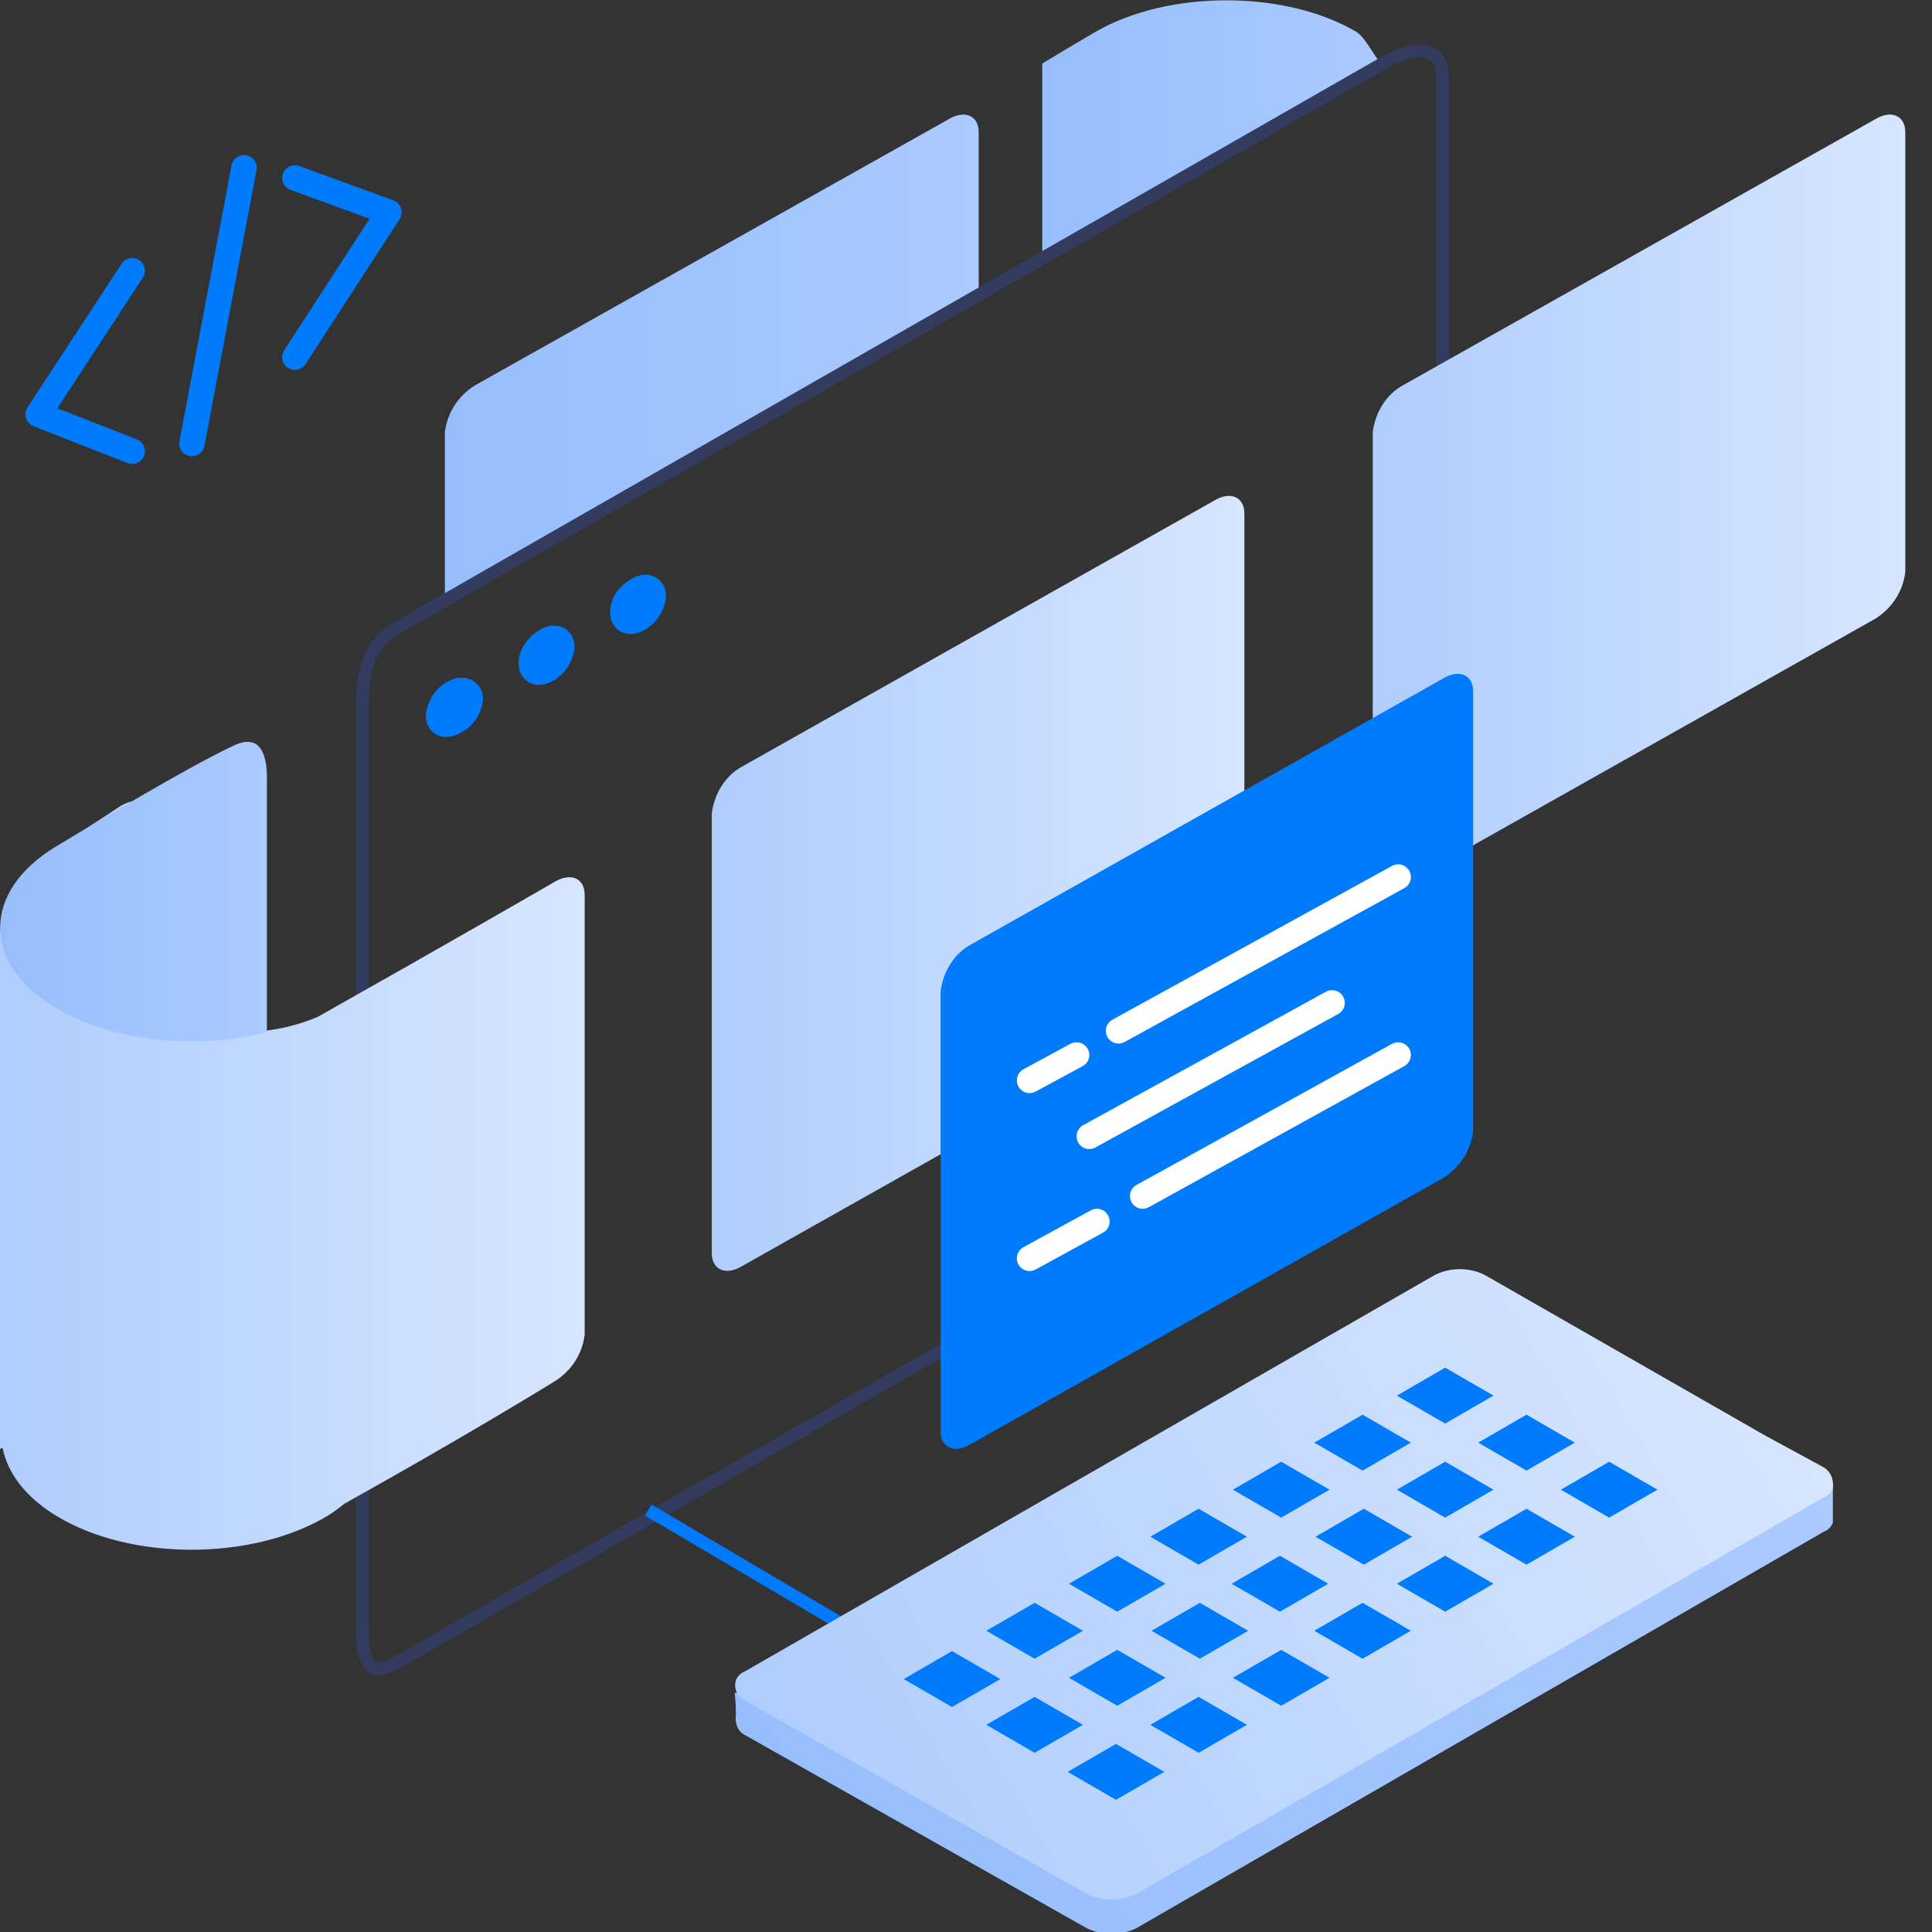
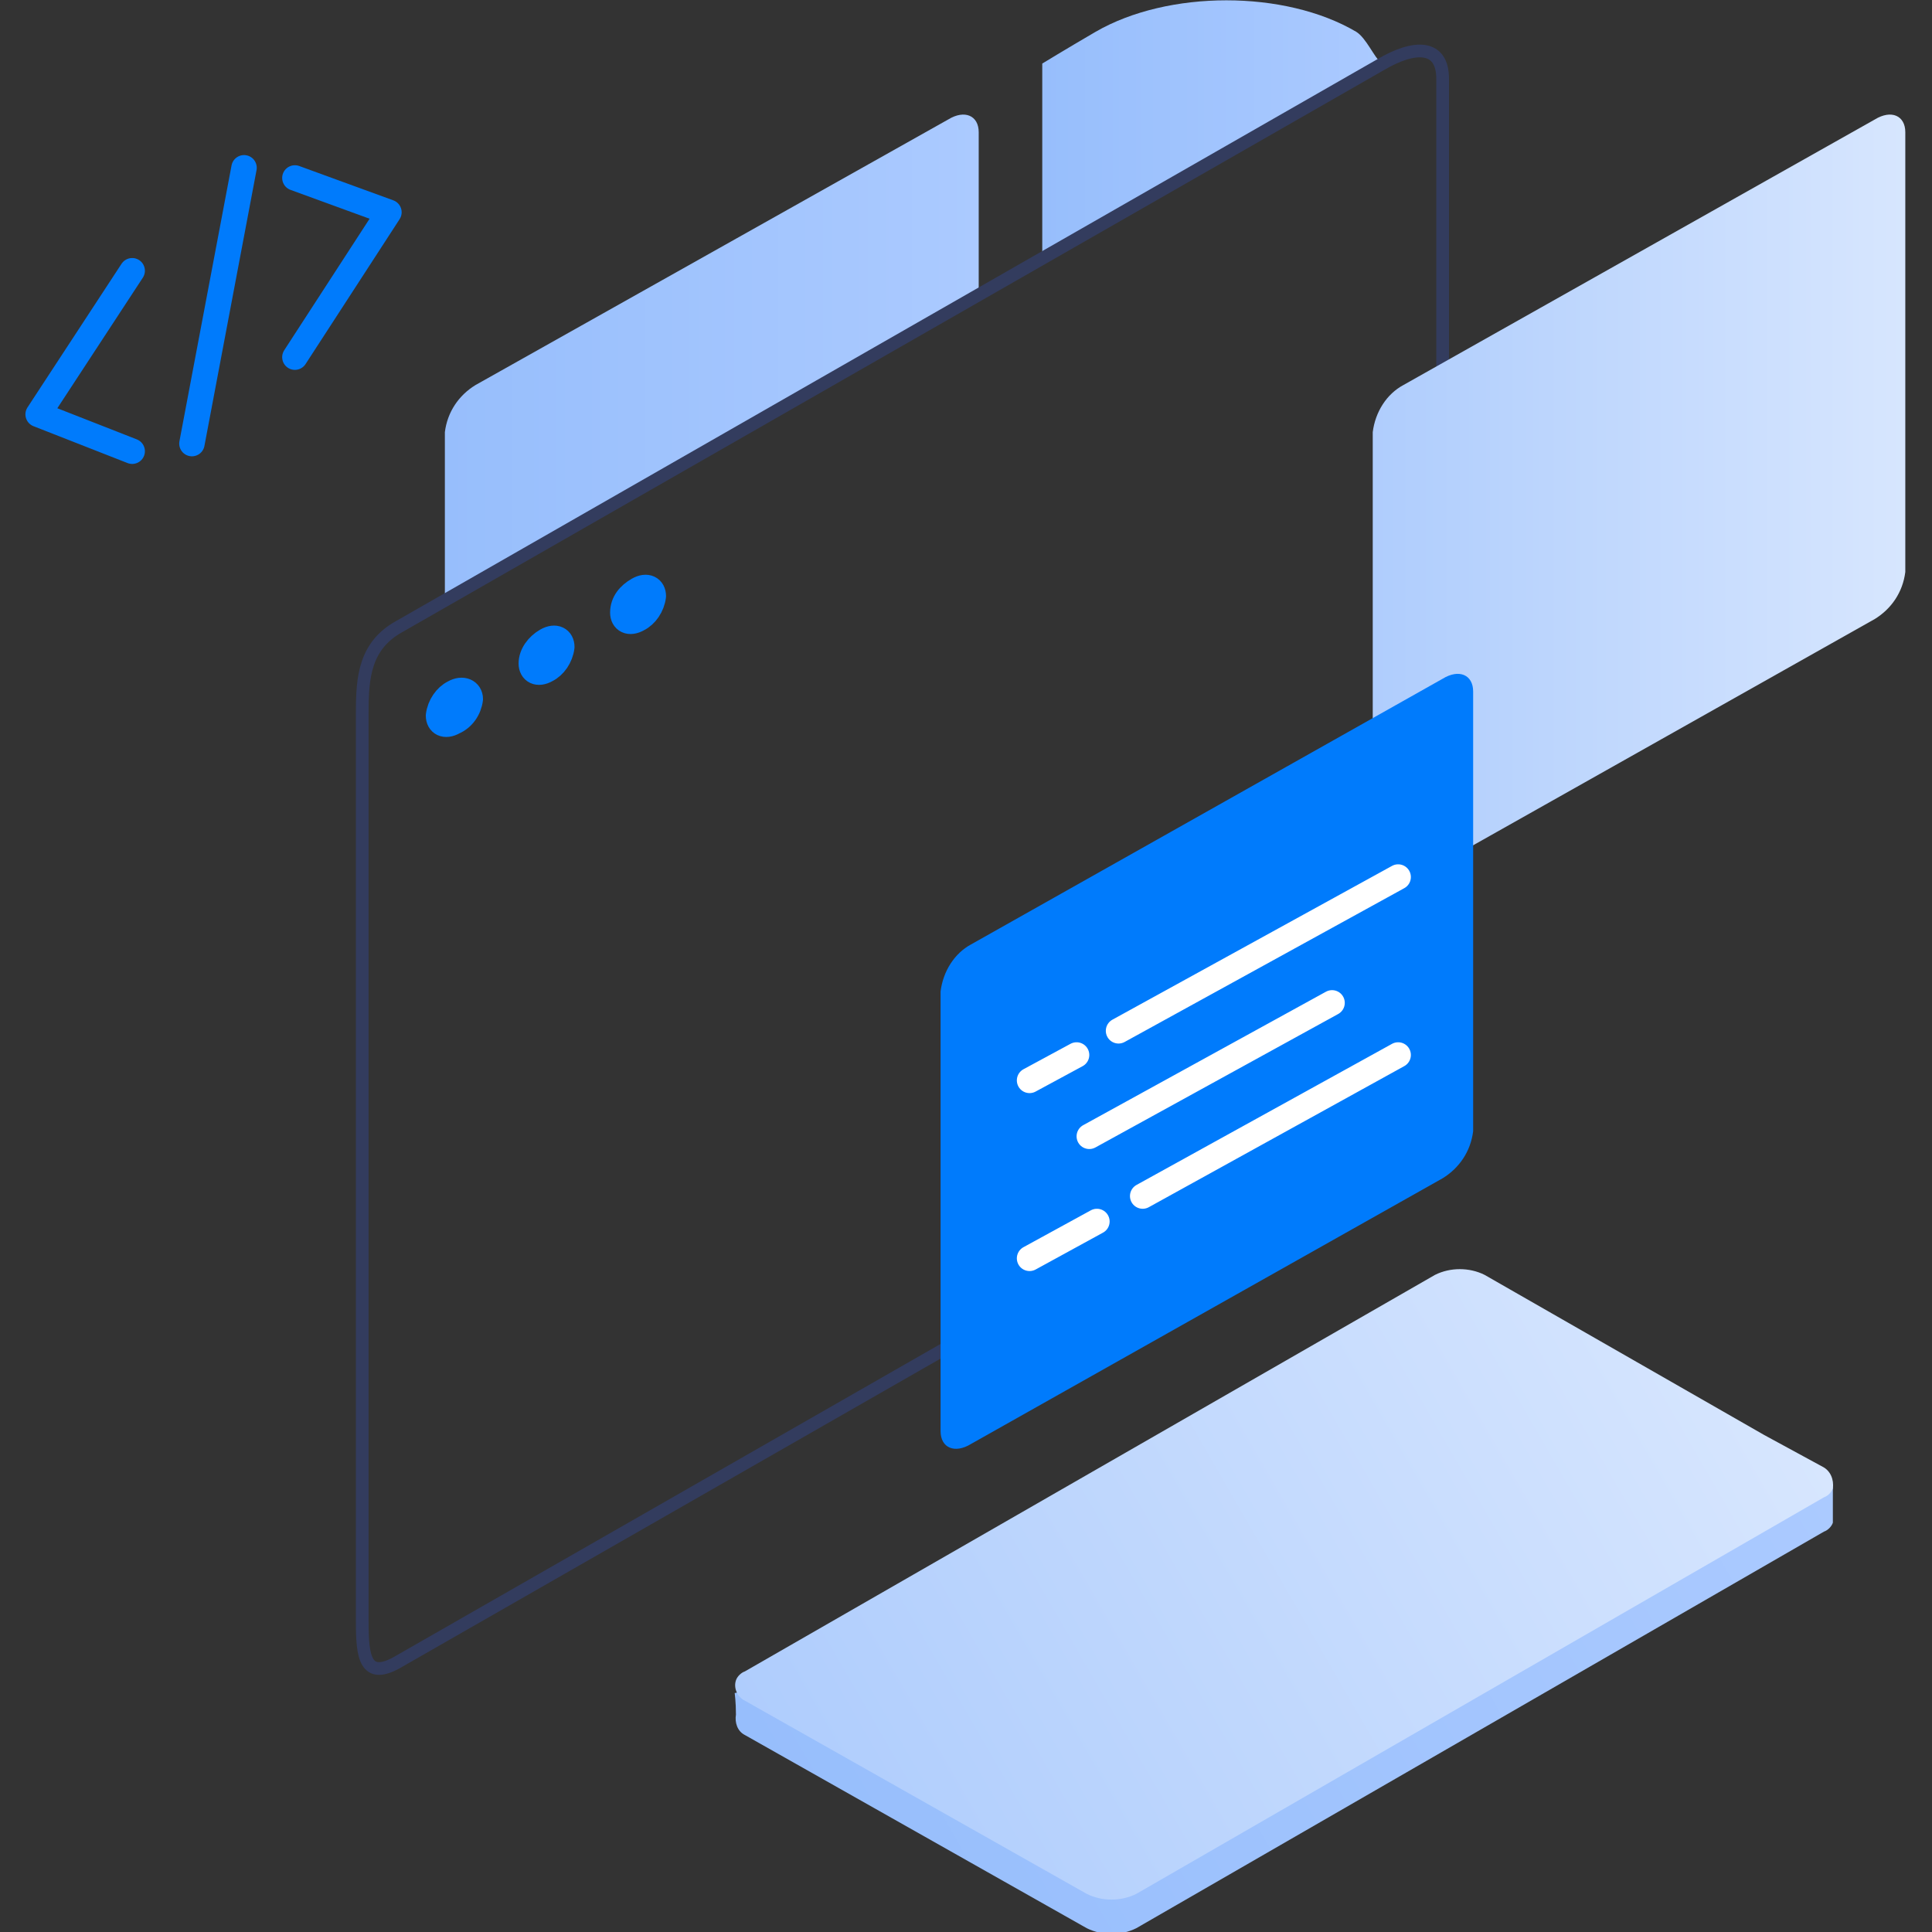
<svg xmlns="http://www.w3.org/2000/svg" version="1.1" id="developers" x="0" y="0" viewBox="0 0 152 152" xml:space="preserve">
  <rect x="0" y="0" width="152" height="152" fill="#333333" stroke="none" />
  <style>.st12{fill-rule:evenodd;clip-rule:evenodd;fill:#007bfc}</style>
  <g id="browser">
    <linearGradient id="Prostokąt_zaokrąglony_1356_kopia_10_1_" gradientUnits="userSpaceOnUse" x1="35" y1="125.943" x2="77" y2="125.943" gradientTransform="matrix(1 0 0 -1 0 154)">
      <stop offset="0" stop-color="#97befc" />
      <stop offset="1" stop-color="#abcaff" />
    </linearGradient>
    <path id="Prostokąt_zaokrąglony_1356_kopia_10" d="M35 47.1V34c.2-1.6 1.1-2.9 2.4-3.7L74.6 9.4c1.3-.8 2.4-.3 2.4 1v12.7l-42 24z" fill-rule="evenodd" clip-rule="evenodd" fill="url(#Prostokąt_zaokrąglony_1356_kopia_10_1_)" />
    <linearGradient id="Prostokąt_zaokrąglony_1356_kopia_13_1_" gradientUnits="userSpaceOnUse" x1="82" y1="143.838" x2="108.73" y2="143.838" gradientTransform="matrix(1 0 0 -1 0 154)">
      <stop offset="0" stop-color="#97befc" />
      <stop offset="1" stop-color="#abcaff" />
    </linearGradient>
    <path id="Prostokąt_zaokrąglony_1356_kopia_13" d="M82 20.3V5s1.8-1.1 4.2-2.5c5.7-3.3 14.9-3.3 20.5 0 .8.5 1.4 2 2 2.5L82 20.3z" fill-rule="evenodd" clip-rule="evenodd" fill="url(#Prostokąt_zaokrąglony_1356_kopia_13_1_)" />
    <g id="browser-2" stroke-linecap="round" stroke-linejoin="round">
      <path id="Prostokąt_zaokrąglony_1356" d="M31.4 49.3l77.2-44.2c2.7-1.6 4.9-1.6 4.9 1.1v73.6c0 2.7-2.2 5.1-4.9 6.7l-77.2 44.2c-2.7 1.6-2.9-.4-2.9-3.1V56c0-2.7.2-5.2 2.9-6.7z" fill="none" stroke="#333c5e" />
      <path id="Elipsa_1360_kopia_2" d="M35.7 54.5c.7-.4 1.3-.1 1.3.5-.1.8-.6 1.5-1.3 1.8-.7.4-1.2.1-1.2-.5.1-.8.6-1.5 1.2-1.8zm7.3-4.1c.7-.4 1.2-.1 1.2.5-.1.8-.6 1.5-1.2 1.8-.7.4-1.2.1-1.2-.5 0-.7.5-1.4 1.2-1.8h0zm7.2-4c.7-.4 1.2-.1 1.2.5-.1.8-.6 1.5-1.2 1.8-.7.4-1.2.1-1.2-.5 0-.8.5-1.4 1.2-1.8h0z" fill-rule="evenodd" clip-rule="evenodd" fill="#007bfc" stroke="#007bfc" stroke-width="2" />
    </g>
    <linearGradient id="Prostokąt_zaokrąglony_1356_kopia_8_1_" gradientUnits="userSpaceOnUse" x1="108" y1="114.5" x2="149.99" y2="114.5" gradientTransform="matrix(1 0 0 -1 0 154)">
      <stop offset="0" stop-color="#afcdfd" />
      <stop offset="1" stop-color="#d7e6fe" />
    </linearGradient>
    <path id="Prostokąt_zaokrąglony_1356_kopia_8" d="M110.4 30.3l37.1-20.9c1.3-.8 2.4-.3 2.4 1V45c-.2 1.6-1.1 2.9-2.4 3.7l-37.1 20.9c-1.3.8-2.4.3-2.4-1V34c.2-1.6 1.1-3 2.4-3.7z" fill-rule="evenodd" clip-rule="evenodd" fill="url(#Prostokąt_zaokrąglony_1356_kopia_8_1_)" />
    <linearGradient id="Prostokąt_zaokrąglony_1356_kopia_9_1_" gradientUnits="userSpaceOnUse" x1="56" y1="84.5" x2="97.99" y2="84.5" gradientTransform="matrix(1 0 0 -1 0 154)">
      <stop offset="0" stop-color="#afcdfd" />
      <stop offset="1" stop-color="#d7e6fe" />
    </linearGradient>
-     <path id="Prostokąt_zaokrąglony_1356_kopia_9" d="M58.4 60.3l37.1-20.9c1.3-.8 2.4-.3 2.4 1V75c-.2 1.6-1.1 2.9-2.4 3.7L58.4 99.6c-1.3.8-2.4.3-2.4-1V64c.2-1.6 1.1-3 2.4-3.7z" fill-rule="evenodd" clip-rule="evenodd" fill="url(#Prostokąt_zaokrąglony_1356_kopia_9_1_)" />
    <g id="Grupa_62">
      <linearGradient id="Prostokąt_zaokrąglony_1356_kopia_12_1_" gradientUnits="userSpaceOnUse" x1="0" y1="61.53" x2="46" y2="61.53" gradientTransform="matrix(1 0 0 -1 0 154)">
        <stop offset="0" stop-color="#afcdfd" />
        <stop offset="1" stop-color="#d7e6fe" />
      </linearGradient>
-       <path id="Prostokąt_zaokrąglony_1356_kopia_12" d="M43.6 108.7s-6.8 4.2-16.5 9.6c-.5.4-.9.7-1.4 1-5.9 3.5-15.4 3.5-21.2 0-2.5-1.5-3.9-3.4-4.3-5.4l-.2.1V73.4c.2-2.7 1.7-5.1 4-6.4 4-2.6 5.5-3.6 5.5-3.6 1.4-.8 2.5-.3 2.5 1l7 16.8c2.1 0 4.1-.4 6-1.2 10.3-5.8 18.6-10.6 18.6-10.6 1.3-.8 2.4-.3 2.4 1V105c-.2 1.6-1.1 2.9-2.4 3.7z" fill-rule="evenodd" clip-rule="evenodd" fill="url(#Prostokąt_zaokrąglony_1356_kopia_12_1_)" />
      <linearGradient id="Prostokąt_zaokrąglony_1356_kopia_15_1_" gradientUnits="userSpaceOnUse" x1=".012" y1="83.852" x2="21" y2="83.852" gradientTransform="matrix(1 0 0 -1 0 154)">
        <stop offset="0" stop-color="#97befc" />
        <stop offset="1" stop-color="#abcaff" />
      </linearGradient>
-       <path id="Prostokąt_zaokrąglony_1356_kopia_15" d="M21 81.2c-5.5 1.4-12.1.8-16.6-1.9-5.9-3.5-5.8-9.2 0-12.7 3-1.8 10.1-6.1 13.9-7.9 2.4-1.2 2.7 1.1 2.7 2.5v20z" fill-rule="evenodd" clip-rule="evenodd" fill="url(#Prostokąt_zaokrąglony_1356_kopia_15_1_)" />
    </g>
  </g>
  <path id="Kształt_1556_kopia_5" d="M23.2 14l7.4 2.7-7.4 11.4m-12.8-6.8L3 32.6l7.4 2.9m4.7-.6l4.1-21.7" fill="none" stroke="#007bfc" stroke-width="2" stroke-linecap="round" stroke-linejoin="round" />
  <g id="keyboard">
-     <path id="Kształt_1557" d="M66.6 128L51 118.8" fill="none" stroke="#007bfc" />
    <linearGradient id="Kształt_1556_kopia_4_1_" gradientUnits="userSpaceOnUse" x1="64.763" y1="6.42" x2="137.582" y2="48.462" gradientTransform="matrix(1 0 0 -1 0 154)">
      <stop offset="0" stop-color="#97befc" />
      <stop offset="1" stop-color="#abcaff" />
    </linearGradient>
    <path id="Kształt_1556_kopia_4" d="M144.2 117l-86.4 16.2s.1.7.1 1.7c-.1.6.1 1.3.7 1.6l26.9 15.2c1.2.6 2.7.6 3.9 0l54.1-31.2c.3-.1.6-.4.7-.7V117z" fill-rule="evenodd" clip-rule="evenodd" fill="url(#Kształt_1556_kopia_4_1_)" />
    <linearGradient id="Kształt_1556_kopia_1_" gradientUnits="userSpaceOnUse" x1="64.97" y1="8.519" x2="137.016" y2="50.115" gradientTransform="matrix(1 0 0 -1 0 154)">
      <stop offset="0" stop-color="#afcdfd" />
      <stop offset="1" stop-color="#d7e6fe" />
    </linearGradient>
    <path id="Kształt_1556_kopia" d="M143.4 115.4l-4.6-2.5-22-12.6c-1.2-.6-2.7-.6-3.9 0l-54.3 31.2c-.3.1-.6.4-.7.7-.2.6.1 1.3.7 1.6L85.5 149c1.2.6 2.7.6 3.9 0l54.1-31.2c.3-.1.6-.4.7-.7.1-.7-.2-1.4-.8-1.7 0 .1 0 .1 0 0z" fill-rule="evenodd" clip-rule="evenodd" fill="url(#Kształt_1556_kopia_1_)" />
-     <path id="Kształt_1556_kopia_3" class="st12" d="M71.1 132.1l3.8 2.2 3.8-2.2-3.8-2.2-3.8 2.2zm6.5-3.8l3.8 2.2 3.8-2.2-3.8-2.2-3.8 2.2zm6.5-3.7l3.8 2.2 3.8-2.2-3.8-2.2-3.8 2.2zm6.4-3.7l3.8 2.2 3.8-2.2-3.8-2.2-3.8 2.2zm6.5-3.7l3.8 2.2 3.8-2.2-3.8-2.2-3.8 2.2zm6.4-3.7l3.8 2.2 3.8-2.2-3.8-2.2-3.8 2.2zm6.5-3.7l3.8 2.2 3.8-2.2-3.8-2.2-3.8 2.2zm-32.3 25.9l3.8 2.2 3.8-2.2-3.8-2.2-3.8 2.2zm6.5-3.7l3.8 2.2 3.8-2.2-3.8-2.2-3.8 2.2zm6.5-3.7l3.8 2.2 3.8-2.2-3.8-2.2-3.8 2.2zm6.3-3.7l3.8 2.2 3.8-2.2-3.8-2.2-3.8 2.2zm6.6-3.7l3.8 2.2 3.8-2.2-3.8-2.2-3.8 2.2zm6.4-3.7l3.8 2.2 3.8-2.2-3.8-2.2-3.8 2.2zm6.4-3.7l3.8 2.2 3.8-2.2-3.8-2.2-3.8 2.2zM84 139.4l3.8 2.2 3.8-2.2-3.8-2.2-3.8 2.2zm6.5-3.7l3.8 2.2 3.8-2.2-3.8-2.2-3.8 2.2zM97 132l3.8 2.2 3.8-2.2-3.8-2.2L97 132zm6.4-3.7l3.8 2.2 3.8-2.2-3.8-2.2-3.8 2.2zm6.5-3.7l3.8 2.2 3.8-2.2-3.8-2.2-3.8 2.2zm6.4-3.7l3.8 2.2 3.8-2.2-3.8-2.2-3.8 2.2zm6.5-3.7l3.8 2.2 3.8-2.2-3.8-2.2-3.8 2.2z" />
  </g>
  <g id="wp">
    <path id="Prostokąt_zaokrąglony_1356_kopia_6" class="st12" d="M76.4 74.3l37.1-20.9c1.3-.8 2.4-.3 2.4 1V89c-.2 1.6-1.1 2.9-2.4 3.7l-37.1 20.9c-1.3.8-2.4.3-2.4-1V78c.2-1.6 1.1-3 2.4-3.7z" />
    <path id="Kształt_1573" d="M81 85l3.7-2m3.3-1.9L110 69M85.7 89.4l19.1-10.5M81 99l5.3-2.9m3.6-2L110 83" fill="none" stroke="#fff" stroke-width="2" stroke-linecap="round" stroke-linejoin="round" />
  </g>
</svg>